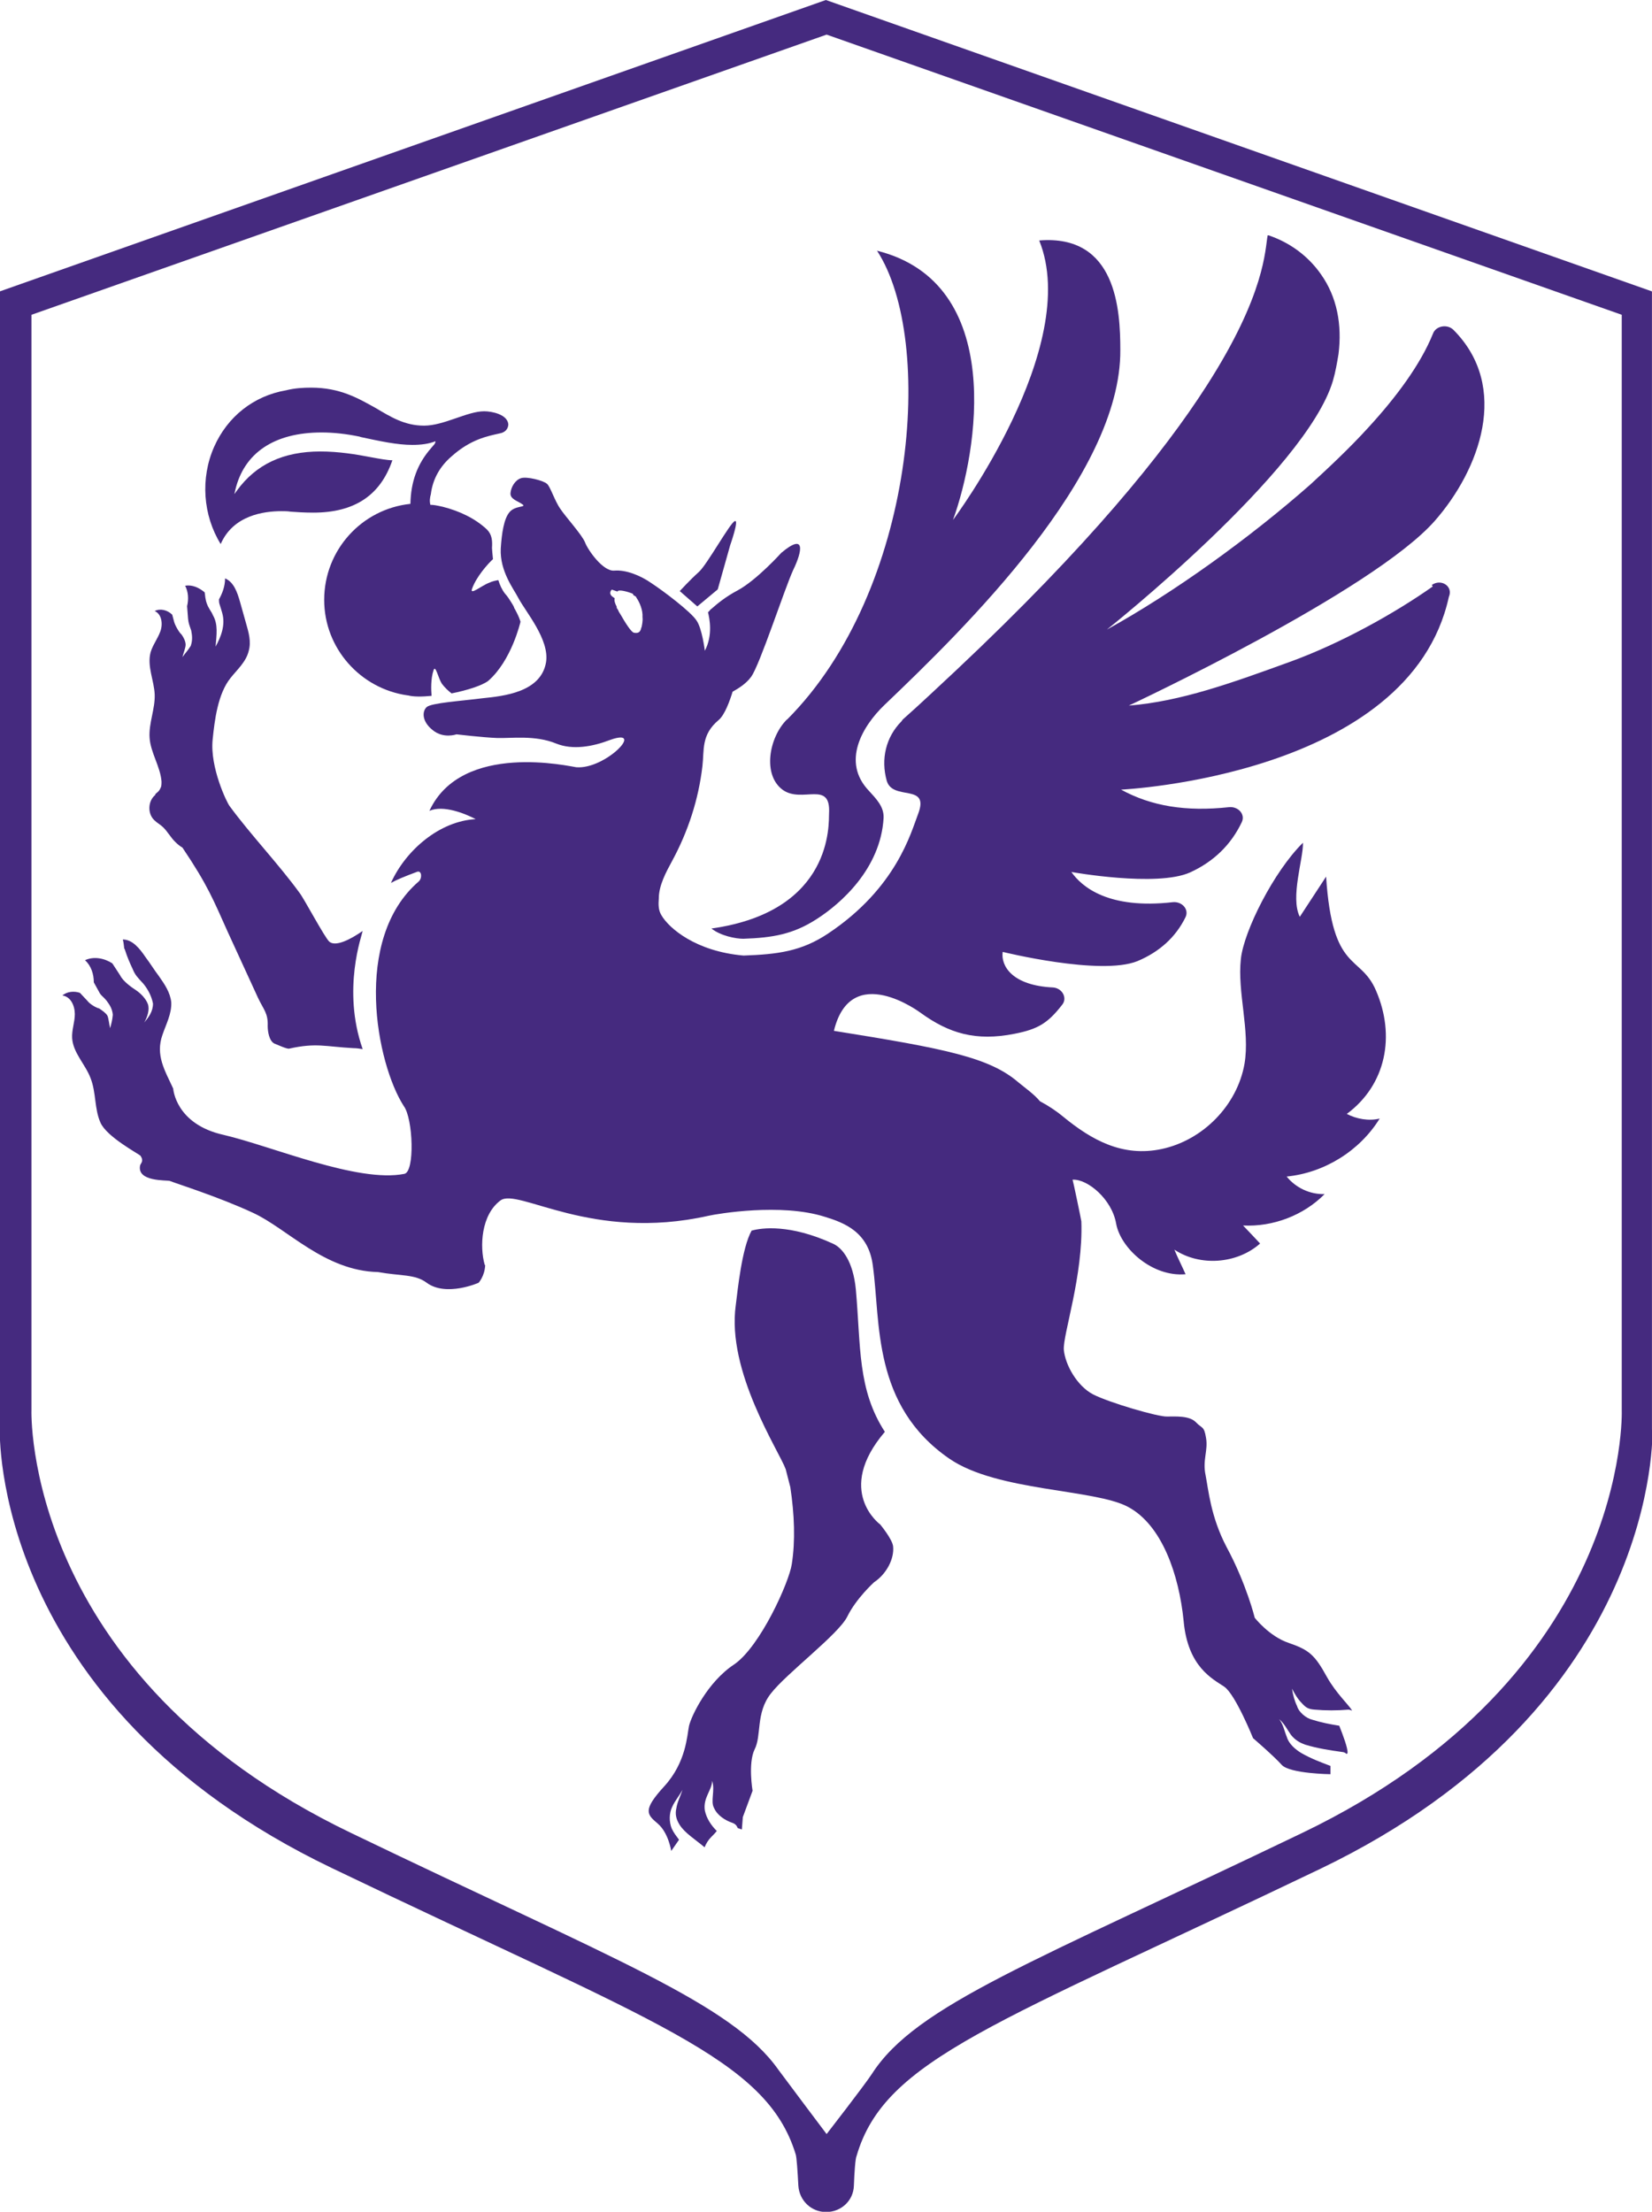
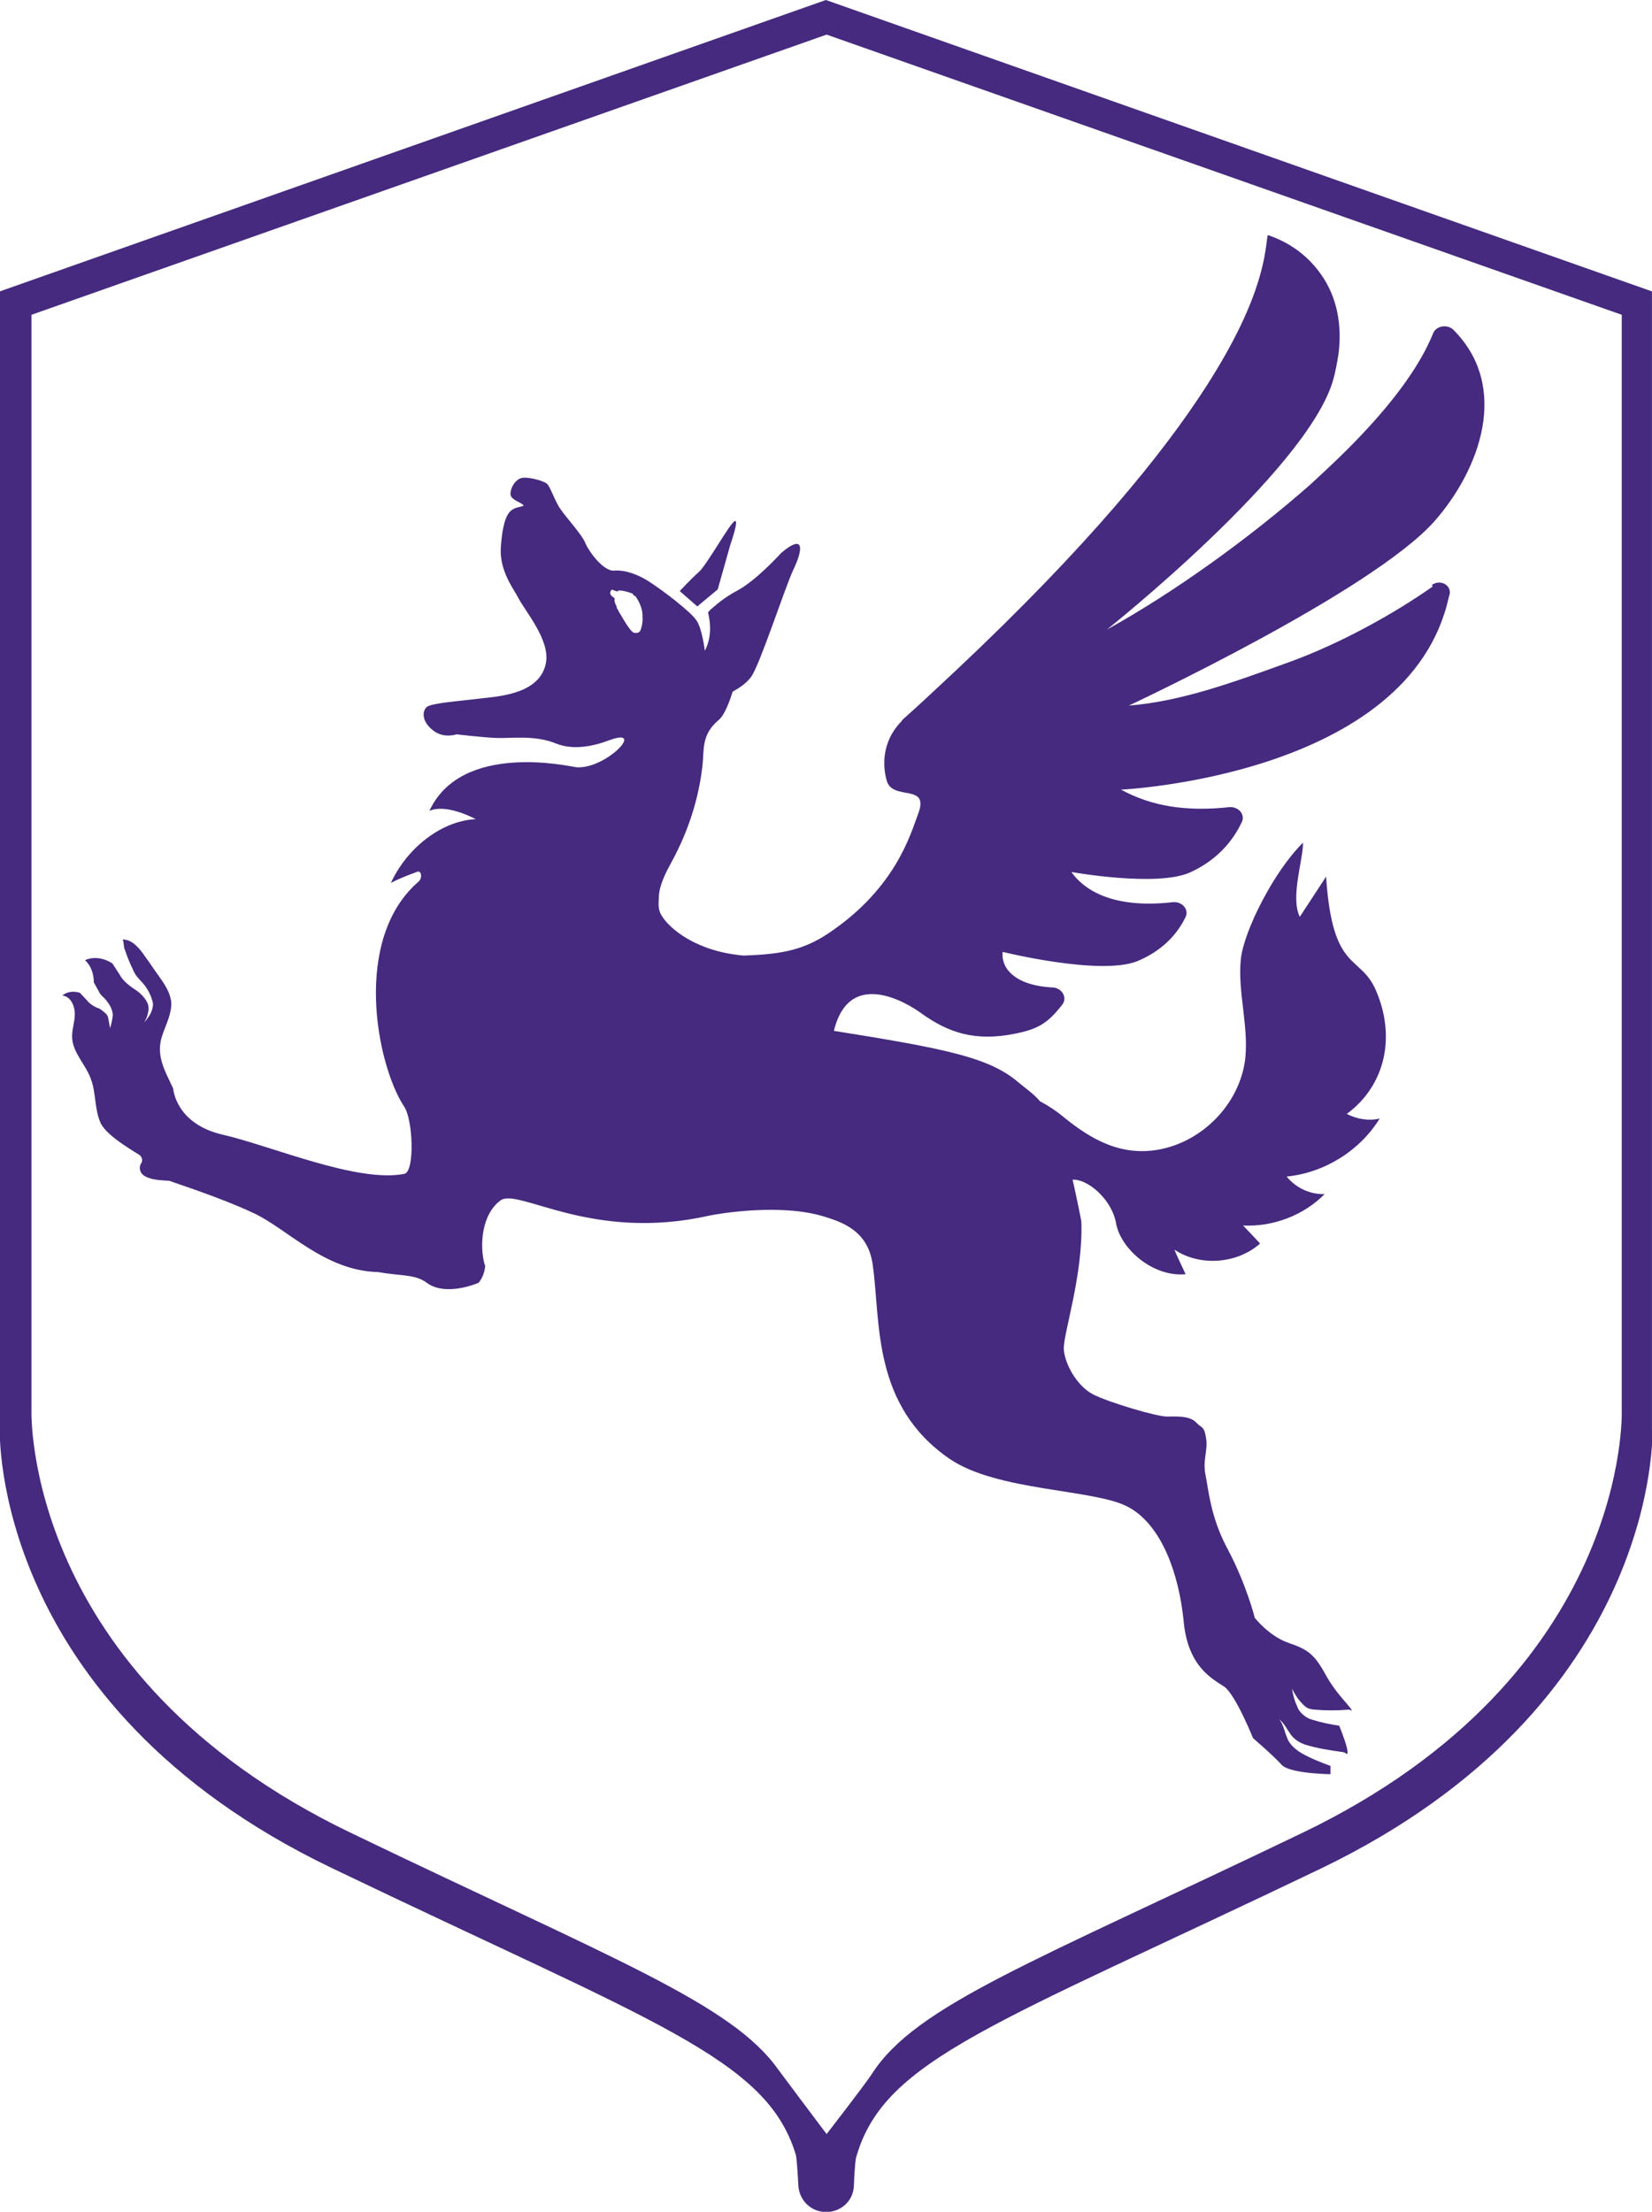
<svg xmlns="http://www.w3.org/2000/svg" xml:space="preserve" width="67.538mm" height="90.384mm" version="1.1" style="shape-rendering:geometricPrecision; text-rendering:geometricPrecision; image-rendering:optimizeQuality; fill-rule:evenodd; clip-rule:evenodd" viewBox="0 0 6783 9078">
  <defs>
    <style type="text/css">
   
    .fil0 {fill:#452A7F}
   
  </style>
  </defs>
  <g id="Layer_x0020_1">
    <path class="fil0" d="M2947 2419l51 -181c0,0 38,-108 19,-99 -19,6 -114,179 -148,209 -34,30 -78,78 -78,78l72 63 84 -70z" />
    <path class="fil0" d="M6783 5868l0 -4672 -3392 -1196 -3392 1196 0 4670c0,0 -40,1128 1363,1801 1327,637 1784,780 1905,1175 4,11 8,72 11,129 4,61 53,108 114,108 61,0 112,-46 114,-108 2,-55 6,-112 11,-122 116,-399 572,-540 1905,-1179 1400,-673 1363,-1801 1363,-1801m-1438 1654c-1107,532 -1586,707 -1767,989 -30,46 -186,247 -186,247 0,0 -162,-215 -198,-264 -192,-272 -673,-451 -1755,-972 -1350,-648 -1312,-1736 -1312,-1736l0 -4495 3265 -1150 3265 1150 0 4497c0,0 38,1086 -1312,1734z" />
-     <path class="fil0" d="M2111 2493c-6,-13 -15,-25 -23,-38 -4,-6 -11,-15 -15,-19 -13,-17 -21,-36 -27,-55 -11,2 -23,4 -38,11 -30,11 -80,53 -70,25 17,-49 65,-103 86,-122 -2,-21 -4,-40 -4,-46 2,-30 0,-55 -21,-76 -49,-46 -114,-76 -181,-93 -27,-6 -38,-8 -51,-8 -4,-15 -2,-30 2,-44 8,-65 40,-116 84,-154 80,-72 150,-84 198,-95 25,-4 36,-21 36,-38 -4,-40 -67,-53 -99,-53 -70,0 -165,59 -247,59 -80,0 -137,-36 -198,-72 -72,-40 -146,-84 -266,-84 -32,0 -67,2 -103,11 -133,23 -240,108 -295,232 -57,129 -46,281 27,399 51,-118 177,-135 249,-135 13,0 25,0 38,2 25,2 59,4 93,4 171,0 276,-72 325,-215 0,0 0,0 0,0 -21,0 -53,-6 -91,-13 -57,-11 -129,-23 -205,-23 -152,0 -264,53 -342,160l-11 15 4 -17c36,-152 160,-236 354,-236 51,0 103,6 156,17l6 2c80,17 148,32 211,32 36,0 67,-4 95,-15 0,11 -11,19 -17,27 -59,67 -84,141 -86,230 -200,21 -354,190 -354,394 0,200 150,365 342,392 0,0 0,0 2,0 21,6 57,6 97,2 -2,-23 -4,-70 8,-105 8,-25 19,32 34,55 11,15 27,30 40,40 65,-13 124,-32 150,-51 97,-84 133,-243 133,-243 0,0 -4,-19 -27,-59z" />
-     <path class="fil0" d="M3634 5878c-114,-175 -99,-352 -120,-586 -11,-114 -55,-171 -95,-188 -175,-80 -291,-65 -333,-53 -40,72 -57,243 -65,306 -38,272 177,597 205,673l19 74c17,112 21,221 6,316 -11,74 -129,337 -236,411 -110,72 -177,213 -186,253 -8,38 -11,148 -101,247 -91,99 -72,116 -27,154 44,38 55,112 55,112l32 -46c-11,-15 -21,-27 -30,-46 -11,-27 -11,-63 2,-89 11,-25 30,-46 42,-70 -8,27 -21,49 -25,76 -6,25 0,46 13,67 21,34 65,61 103,93 6,-15 15,-30 27,-42 8,-8 17,-17 23,-25 -23,-23 -42,-51 -49,-84 -8,-53 30,-84 30,-122 13,40 -8,84 8,112 13,30 46,51 76,61 11,4 17,11 21,21l17 6 4 -51 40 -108c0,0 -19,-112 8,-169 30,-57 4,-150 67,-230 63,-82 278,-243 314,-316 36,-74 110,-141 110,-141 49,-32 84,-95 78,-148 -4,-30 -53,-89 -53,-89 0,0 -188,-137 19,-380z" />
-     <path class="fil0" d="M3231 2953c-74,74 -101,228 -17,289 80,57 198,-42 190,97 -2,36 21,401 -483,472 38,30 99,42 131,42 122,-4 205,-19 300,-80 99,-63 264,-207 276,-416 2,-46 -30,-78 -61,-112 -112,-118 -27,-264 65,-352 329,-314 972,-941 968,-1457 0,-162 -15,-475 -333,-449 177,437 -354,1147 -354,1147 101,-278 219,-972 -312,-1105 240,367 160,1394 -369,1924z" />
-     <path class="fil0" d="M637 3263c-30,25 -32,76 -4,103 11,11 23,17 34,27 21,19 34,46 55,65 8,8 17,15 27,21 105,156 127,215 186,346 42,91 82,179 124,270 23,49 42,63 40,116 0,23 6,61 27,72 11,4 51,23 61,21 112,-25 150,-8 264,-2 13,0 25,2 38,4 -86,-245 -2,-470 0,-485 -46,32 -110,67 -137,44 -19,-17 -105,-179 -122,-200 -84,-116 -202,-240 -287,-356 -11,-13 -82,-160 -70,-274 8,-78 21,-188 74,-253 27,-34 63,-65 74,-110 11,-38 0,-76 -11,-114 -8,-30 -17,-59 -25,-89 -11,-38 -25,-80 -61,-95 0,32 -11,61 -25,86 0,6 0,13 2,19 4,13 8,25 11,36 15,51 -6,101 -27,139 4,-49 11,-91 -11,-129 -4,-11 -11,-19 -15,-27 -8,-13 -13,-27 -15,-40 -2,-8 -2,-19 -4,-27 -23,-19 -51,-32 -80,-27 13,25 15,55 8,84l4 51c2,19 4,23 13,49 4,21 6,40 -2,63 -13,21 -23,30 -34,46 4,-17 13,-38 13,-51 0,-13 -8,-30 -17,-42 -8,-6 -25,-34 -30,-51l-8 -30c-19,-19 -49,-27 -72,-15 30,13 34,55 23,84 -11,30 -32,57 -40,86 -15,57 15,116 17,173 2,59 -25,118 -21,177 4,61 44,118 49,179 0,11 0,21 -4,27 -6,15 -15,19 -21,25z" />
    <path class="fil0" d="M5883 2407c-156,110 -378,234 -588,310 -232,84 -445,162 -660,179 0,0 1002,-468 1257,-759 183,-209 310,-548 76,-783 -25,-25 -72,-17 -84,15 -51,127 -152,262 -264,384 -78,86 -165,167 -240,236 -251,221 -563,445 -835,595 0,0 818,-650 928,-1021 11,-38 17,-74 23,-110 15,-120 -6,-234 -72,-327 -53,-76 -129,-131 -215,-160 -2,0 -2,0 -4,0 -11,57 -8,240 -251,618 -177,276 -485,656 -1027,1166 -70,65 -141,133 -219,202 -2,2 -4,4 -6,8 -65,65 -86,156 -61,245 25,84 177,8 129,135 -30,78 -89,304 -369,491 -110,74 -209,86 -348,91 0,0 0,0 0,0 -196,-17 -306,-112 -337,-165 -13,-21 -13,-44 -11,-70 0,-53 30,-108 55,-154 65,-120 108,-251 124,-388 8,-67 -6,-129 67,-190 25,-21 46,-80 57,-116 23,-13 55,-32 76,-61 36,-49 137,-361 173,-439 38,-78 51,-154 -49,-70 0,0 -101,112 -179,154 -51,27 -84,55 -108,76 -4,2 -6,6 -8,8 -2,2 -4,4 -6,6 6,25 21,93 -13,158 0,0 -11,-91 -34,-124 -23,-36 -137,-122 -186,-154 -46,-32 -105,-55 -152,-51 -46,4 -108,-84 -120,-116 -13,-32 -80,-105 -101,-137 -23,-32 -42,-93 -55,-103 -13,-13 -84,-32 -108,-23 -23,8 -40,36 -42,61 -2,25 30,32 49,46 19,13 -30,4 -53,32 -23,27 -32,86 -36,150 -4,93 53,165 72,202 30,57 129,171 114,264 -21,124 -175,139 -262,148 -86,11 -209,19 -228,36 -19,17 -21,59 25,95 44,36 97,17 97,17 0,0 110,13 167,15 57,2 156,-13 243,23 67,27 148,13 221,-15 148,-53 -19,122 -139,112 -21,-2 -470,-108 -603,179 57,-25 146,11 190,34 -148,8 -287,127 -348,262 23,-13 57,-27 108,-46 19,-6 21,27 6,40 -274,236 -173,749 -61,922 38,51 46,270 2,278 -192,38 -544,-114 -742,-160 -198,-44 -207,-190 -207,-190 -34,-74 -74,-137 -44,-221 15,-44 38,-86 36,-133 -4,-40 -27,-74 -51,-108 -19,-25 -36,-53 -55,-78 -23,-34 -53,-72 -93,-72 4,13 4,25 6,38 0,0 2,0 2,2 0,2 2,4 2,6 8,25 19,51 30,74 11,27 21,36 44,61 19,23 34,51 40,82 0,34 -19,57 -36,78 13,-23 23,-53 15,-76 -8,-21 -27,-42 -49,-57 -17,-11 -53,-36 -65,-61 -11,-17 -21,-32 -32,-49 -32,-21 -76,-30 -112,-13 25,23 36,57 36,91l21 38c8,17 15,17 32,38 13,17 23,34 25,57 -2,23 -6,36 -11,55 -4,-15 -6,-40 -11,-51 -6,-11 -21,-21 -34,-30 -11,-2 -38,-17 -49,-32l-30 -32c-23,-8 -53,-6 -72,11 34,4 51,42 51,76 0,34 -13,65 -11,99 4,61 55,108 76,165 23,59 15,124 40,181 25,59 158,129 165,137 15,23 0,30 -2,40 -13,67 108,59 122,63 27,11 200,65 342,131 141,65 293,238 513,243 0,0 0,0 0,0 95,17 152,8 200,44 80,59 213,0 213,0 0,0 25,-27 27,-72 0,0 -2,-2 -2,-2 -21,-74 -15,-205 65,-264 72,-53 373,171 854,63 36,-8 297,-53 477,4 82,25 181,63 198,202 32,230 -4,572 314,791 196,135 597,124 734,198 139,74 209,278 228,468 17,190 120,238 167,270 46,32 118,211 118,211 0,0 86,74 118,110 34,36 200,38 200,38l0 -34c-40,-15 -80,-30 -120,-53 -25,-15 -51,-38 -59,-65 -11,-27 -15,-53 -32,-74 21,17 34,44 49,65 17,21 36,32 59,40 49,15 101,23 152,30 6,0 13,4 17,8 2,-2 4,-2 4,-4 2,-19 -19,-74 -34,-112 -38,-6 -74,-13 -112,-25 -25,-6 -55,-32 -61,-55 -11,-23 -17,-46 -21,-72 11,21 23,42 40,59 17,19 27,25 53,27 44,4 93,4 139,0 4,0 8,2 15,4 -15,-25 -65,-70 -103,-137 -51,-93 -74,-112 -158,-141 -80,-27 -139,-103 -139,-103 0,0 -34,-139 -116,-291 -65,-124 -74,-234 -86,-295 -13,-61 11,-101 2,-152 -8,-51 -17,-38 -42,-65 -27,-27 -82,-23 -118,-23 -36,2 -238,-57 -304,-91 -65,-34 -114,-120 -120,-183 -4,-63 80,-304 72,-527 0,-4 -34,-167 -36,-171 61,-4 162,80 179,181 19,101 148,219 285,207 -15,-34 -32,-67 -46,-101 105,70 257,59 352,-25 -23,-25 -46,-49 -70,-74 124,6 249,-42 335,-129 -59,2 -118,-25 -156,-72 154,-15 300,-105 382,-238 -44,11 -95,2 -135,-19 162,-120 200,-321 120,-506 -65,-152 -179,-70 -205,-468 -36,55 -72,110 -108,165 -40,-80 15,-238 13,-304 -120,118 -243,363 -255,477 -15,137 38,293 15,430 -30,171 -171,314 -340,350 -160,34 -287,-36 -405,-133 -25,-21 -59,-44 -95,-63 -25,-30 -59,-53 -89,-78 -118,-101 -293,-137 -757,-211 70,-289 356,-74 356,-74 116,84 226,118 386,86 97,-19 137,-44 196,-120 21,-27 0,-67 -38,-70 -169,-8 -215,-89 -207,-146 0,0 401,99 553,38 91,-38 158,-99 198,-181 15,-32 -15,-65 -53,-61 -264,30 -373,-63 -416,-124 0,0 350,63 487,2 97,-44 169,-114 213,-207 15,-32 -15,-65 -53,-61 -177,19 -318,-4 -443,-72 0,0 1185,-55 1346,-791 19,-44 -32,-76 -70,-49m-3246 175c-4,23 -17,23 -30,21 -11,-2 -34,-38 -57,-78 -6,-8 -8,-15 -8,-15l0 0c-2,-2 -2,-4 -4,-6 -2,-2 -2,-4 -2,-6 0,0 0,0 0,-2 -8,-15 -11,-27 -8,-34 -2,-2 -2,-2 -8,-6 -21,-15 -4,-30 -4,-30 0,0 11,4 23,8 4,-11 46,2 61,8 4,2 4,4 4,6 4,4 11,4 13,11 13,19 27,51 25,80 2,15 -2,32 -4,42z" />
  </g>
</svg>